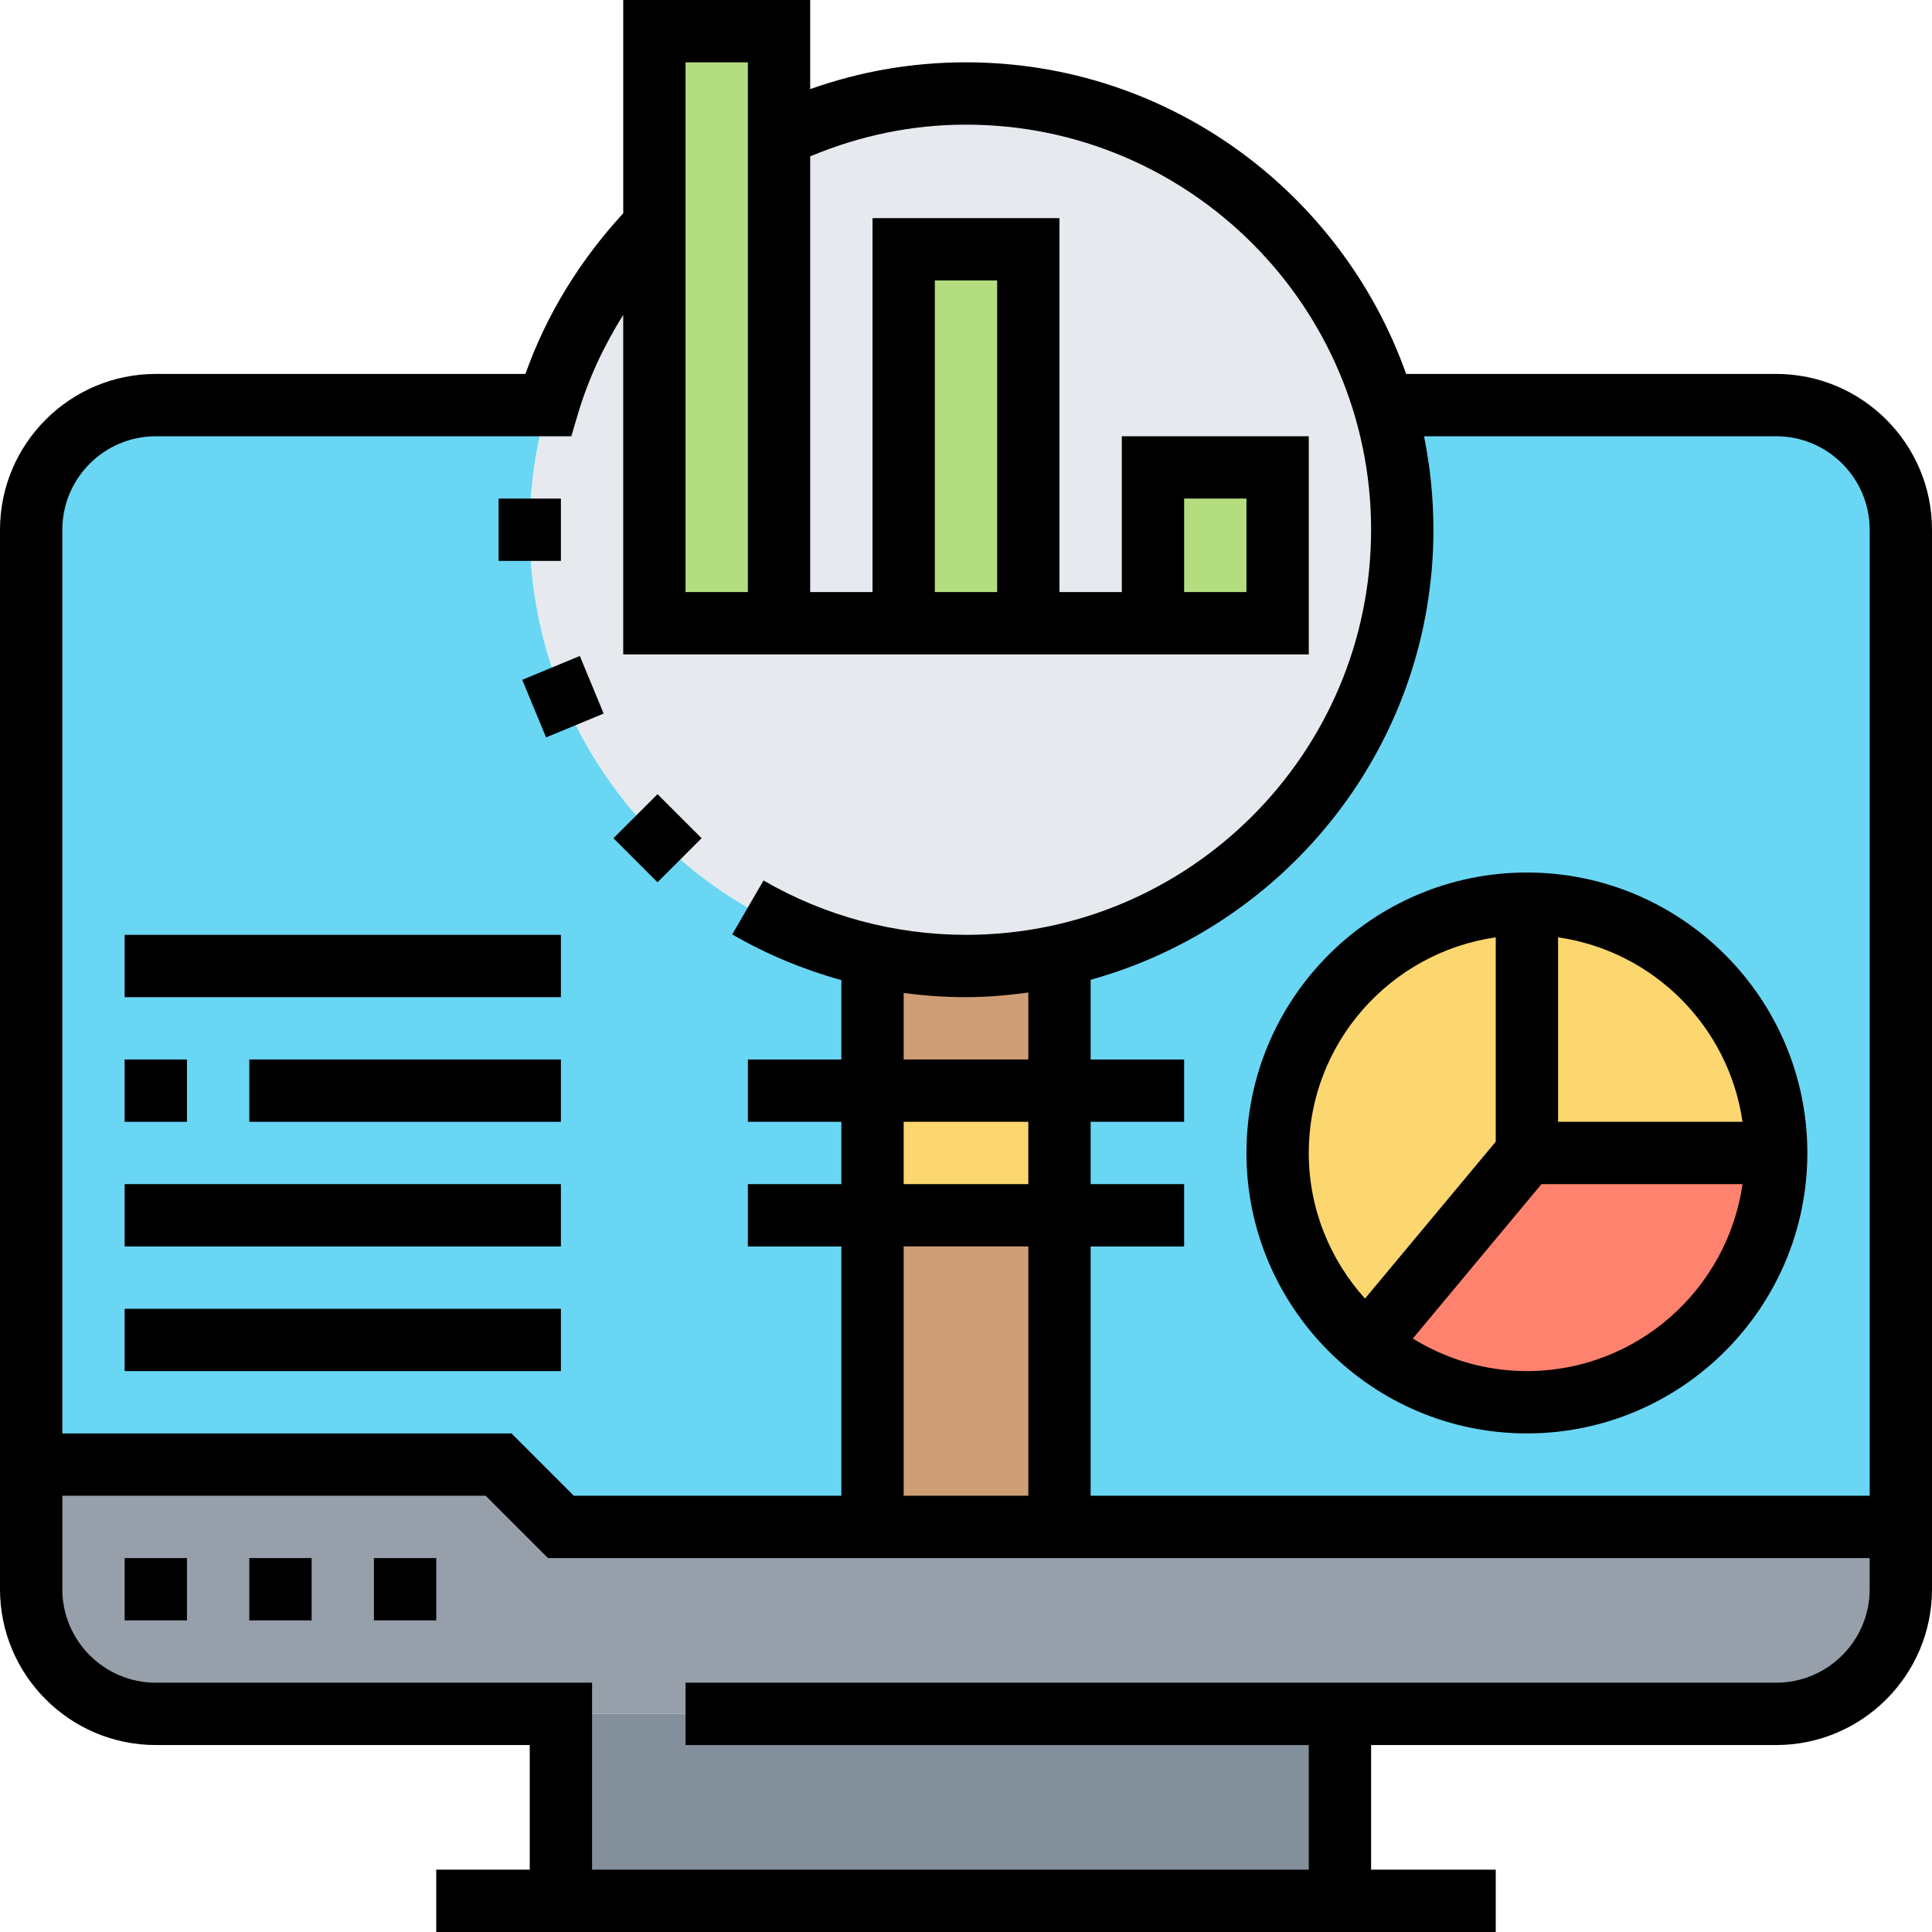
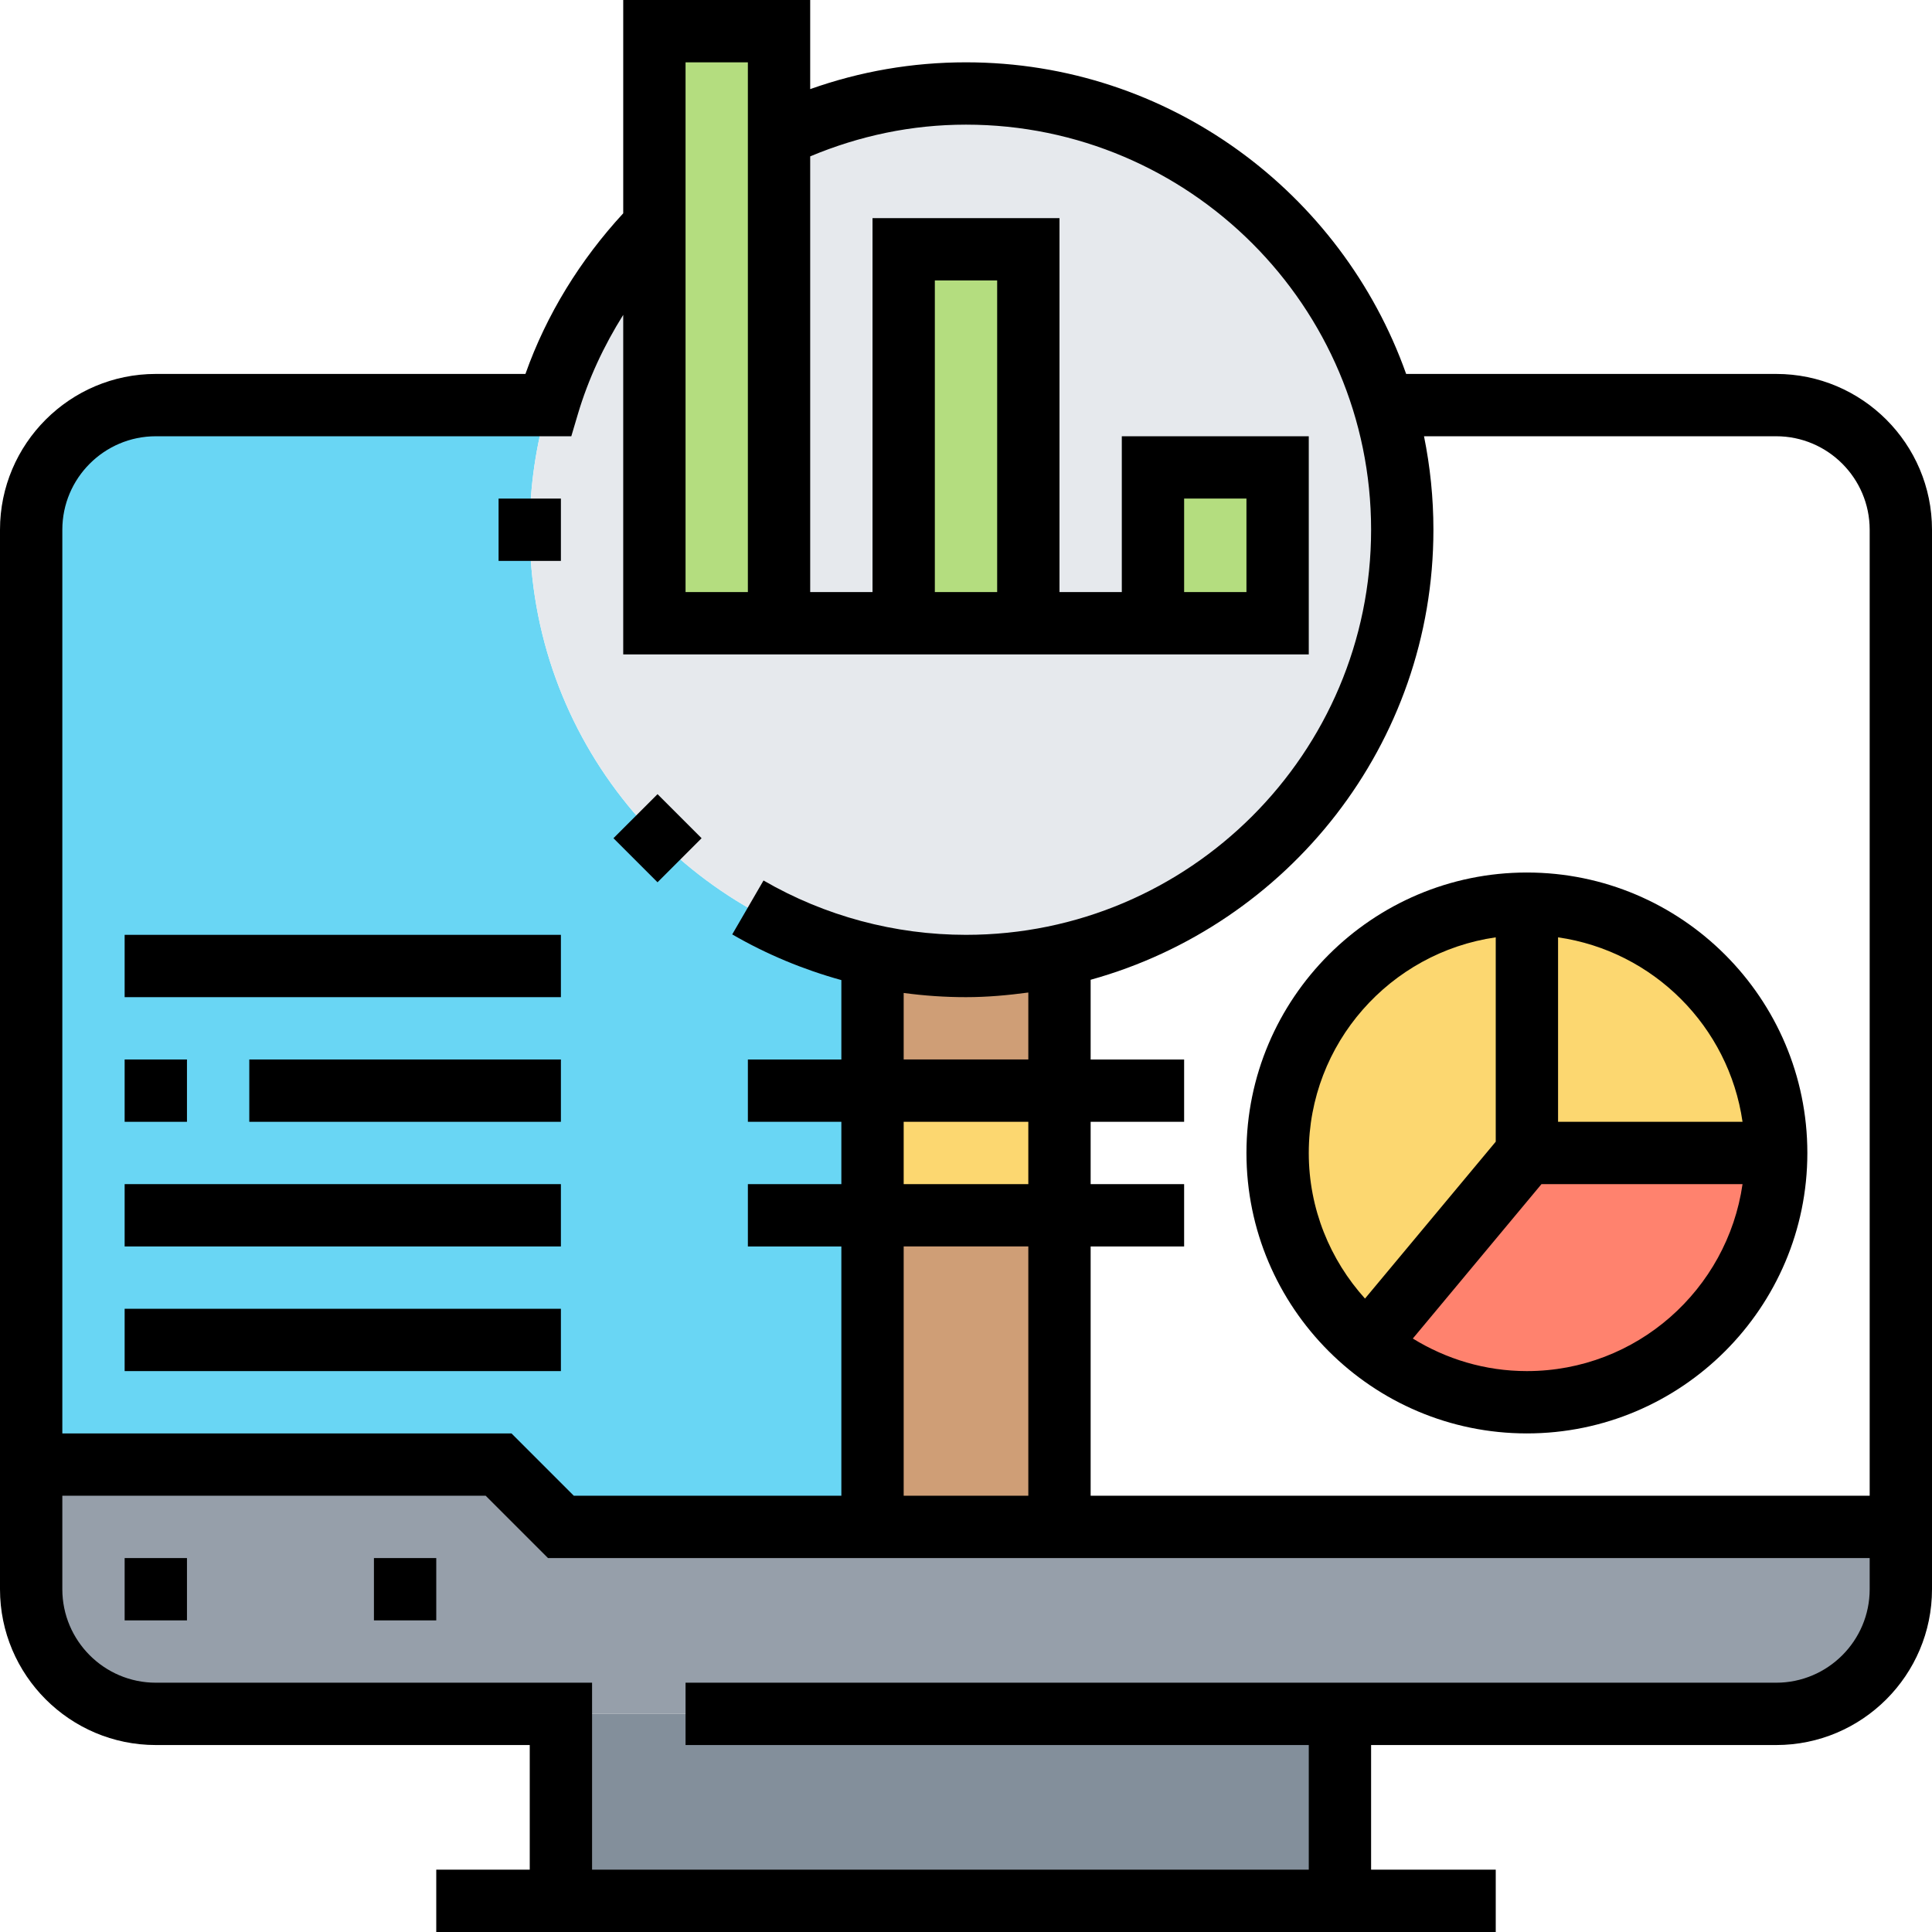
<svg xmlns="http://www.w3.org/2000/svg" height="496pt" viewBox="0 0 496 496" width="496pt">
  <path d="m144 440h200v48h-200zm0 0" fill="#838f9b" />
  <path d="m8 376h120l16 16h344v16c0 17.68-14.32 32-32 32h-416c-17.68 0-32-14.32-32-32zm0 0" fill="#969faa" />
-   <path d="m272 312v-66.559c50.32-11.043 88-55.84 88-109.441 0-11.121-1.602-21.84-4.641-32h100.641c17.68 0 32 14.32 32 32v256h-216zm0 0" fill="#69d6f4" />
  <path d="m8 376v-240c0-17.68 14.32-32 32-32h100.641c-3.039 10.16-4.641 20.879-4.641 32 0 53.602 37.68 98.398 88 109.441v146.559h-80l-16-16zm0 0" fill="#69d6f4" />
  <path d="m392 296h64c0 35.359-28.641 64-64 64-15.602 0-29.84-5.602-40.961-14.879l.961-1.121zm0 0" fill="#ff826e" />
  <path d="m456 296h-64v-64c35.359 0 64 28.641 64 64zm0 0" fill="#fcd770" />
  <path d="m392 296-40 48-.961 1.121c-14.078-11.68-23.039-29.359-23.039-49.121 0-35.359 28.641-64 64-64zm0 0" fill="#fcd770" />
  <path d="m224 312h48v80h-48zm0 0" fill="#cf9e76" />
  <path d="m224 280h48v32h-48zm0 0" fill="#fcd770" />
  <path d="m272 245.441v34.559h-48v-34.559c7.762 1.68 15.762 2.559 24 2.559s16.238-.879 24-2.559zm0 0" fill="#cf9e76" />
  <path d="m264 160v-96h-32v96zm32 0h32v-40h-32zm-72 85.441c-50.32-11.043-88-55.84-88-109.441 0-11.121 1.602-21.84 4.641-32h.078c5.203-17.68 14.723-33.52 27.281-46.32v102.32h32v-125.199c14.559-6.961 30.879-10.801 48-10.801 50.719 0 93.602 33.762 107.359 80 3.039 10.16 4.641 20.879 4.641 32 0 53.602-37.68 98.398-88 109.441-7.762 1.68-15.762 2.559-24 2.559s-16.238-.879-24-2.559zm0 0" fill="#e6e9ed" />
  <g fill="#b4dd7f">
    <path d="m296 120h32v40h-32zm0 0" />
    <path d="m232 64h32v96h-32zm0 0" />
    <path d="m168 8h32v152h-32zm0 0" />
  </g>
  <path d="m456 96h-95c-16.527-46.527-60.871-80-113-80-13.816 0-27.215 2.336-40 6.879v-22.879h-48v54.762c-11.031 11.965-19.703 25.965-25.105 41.238h-94.895c-22.055 0-40 17.945-40 40v272c0 22.055 17.945 40 40 40h96v32h-24v16h272v-16h-32v-32h104c22.055 0 40-17.945 40-40v-272c0-22.055-17.945-40-40-40zm0 16c13.23 0 24 10.77 24 24v248h-200v-64h24v-16h-24v-16h24v-16h-24v-20.465c50.664-14.055 88-60.465 88-115.535 0-8.215-.84-16.238-2.414-24zm-208 144c5.441 0 10.754-.488 16-1.191v17.191h-32v-17.078c5.289.711 10.633 1.078 16 1.078zm16 32v16h-32v-16zm0 32v64h-32v-64zm-88-304h16v136h-16zm-136 96h106.672l1.695-5.719c2.672-8.977 6.656-17.504 11.633-25.441v87.16h176v-56h-48v40h-16v-96h-48v96h-16v-111.855c12.664-5.305 26.062-8.145 40-8.145 57.344 0 104 46.656 104 104s-46.656 104-104 104c-18.273 0-36.246-4.824-51.984-13.953l-8.031 13.84c8.816 5.113 18.238 9.023 28.016 11.73v20.383h-24v16h24v16h-24v16h24v64h-68.688l-16-16h-115.312v-232c0-13.23 10.77-24 24-24zm216 40h-16v-80h16zm48 0v-24h16v24zm152 280h-280v16h160v32h-184v-48h-112c-13.23 0-24-10.77-24-24v-24h108.688l16 16h339.312v8c0 13.23-10.77 24-24 24zm0 0" />
  <path d="m32 400h16v16h-16zm0 0" />
-   <path d="m64 400h16v16h-16zm0 0" />
  <path d="m96 400h16v16h-16zm0 0" />
  <path d="m128 128h16v16h-16zm0 0" />
-   <path d="m134.074 174.531 14.781-6.125 6.121 14.785-14.781 6.121zm0 0" />
  <path d="m157.492 215.195 11.316-11.312 11.312 11.312-11.312 11.312zm0 0" />
  <path d="m320 296c0 39.695 32.297 72 72 72s72-32.305 72-72-32.297-72-72-72-72 32.305-72 72zm72 56c-10.742 0-20.754-3.098-29.289-8.359l33.031-39.641h51.617c-3.902 27.098-27.207 48-55.359 48zm55.359-64h-47.359v-47.359c24.473 3.527 43.832 22.887 47.359 47.359zm-63.359-47.359v52.465l-33.566 40.277c-8.938-9.918-14.434-23.008-14.434-37.383 0-28.152 20.91-51.457 48-55.359zm0 0" />
  <path d="m32 272h16v16h-16zm0 0" />
  <path d="m64 272h80v16h-80zm0 0" />
  <path d="m32 304h112v16h-112zm0 0" />
  <path d="m32 336h112v16h-112zm0 0" />
  <path d="m32 240h112v16h-112zm0 0" />
</svg>